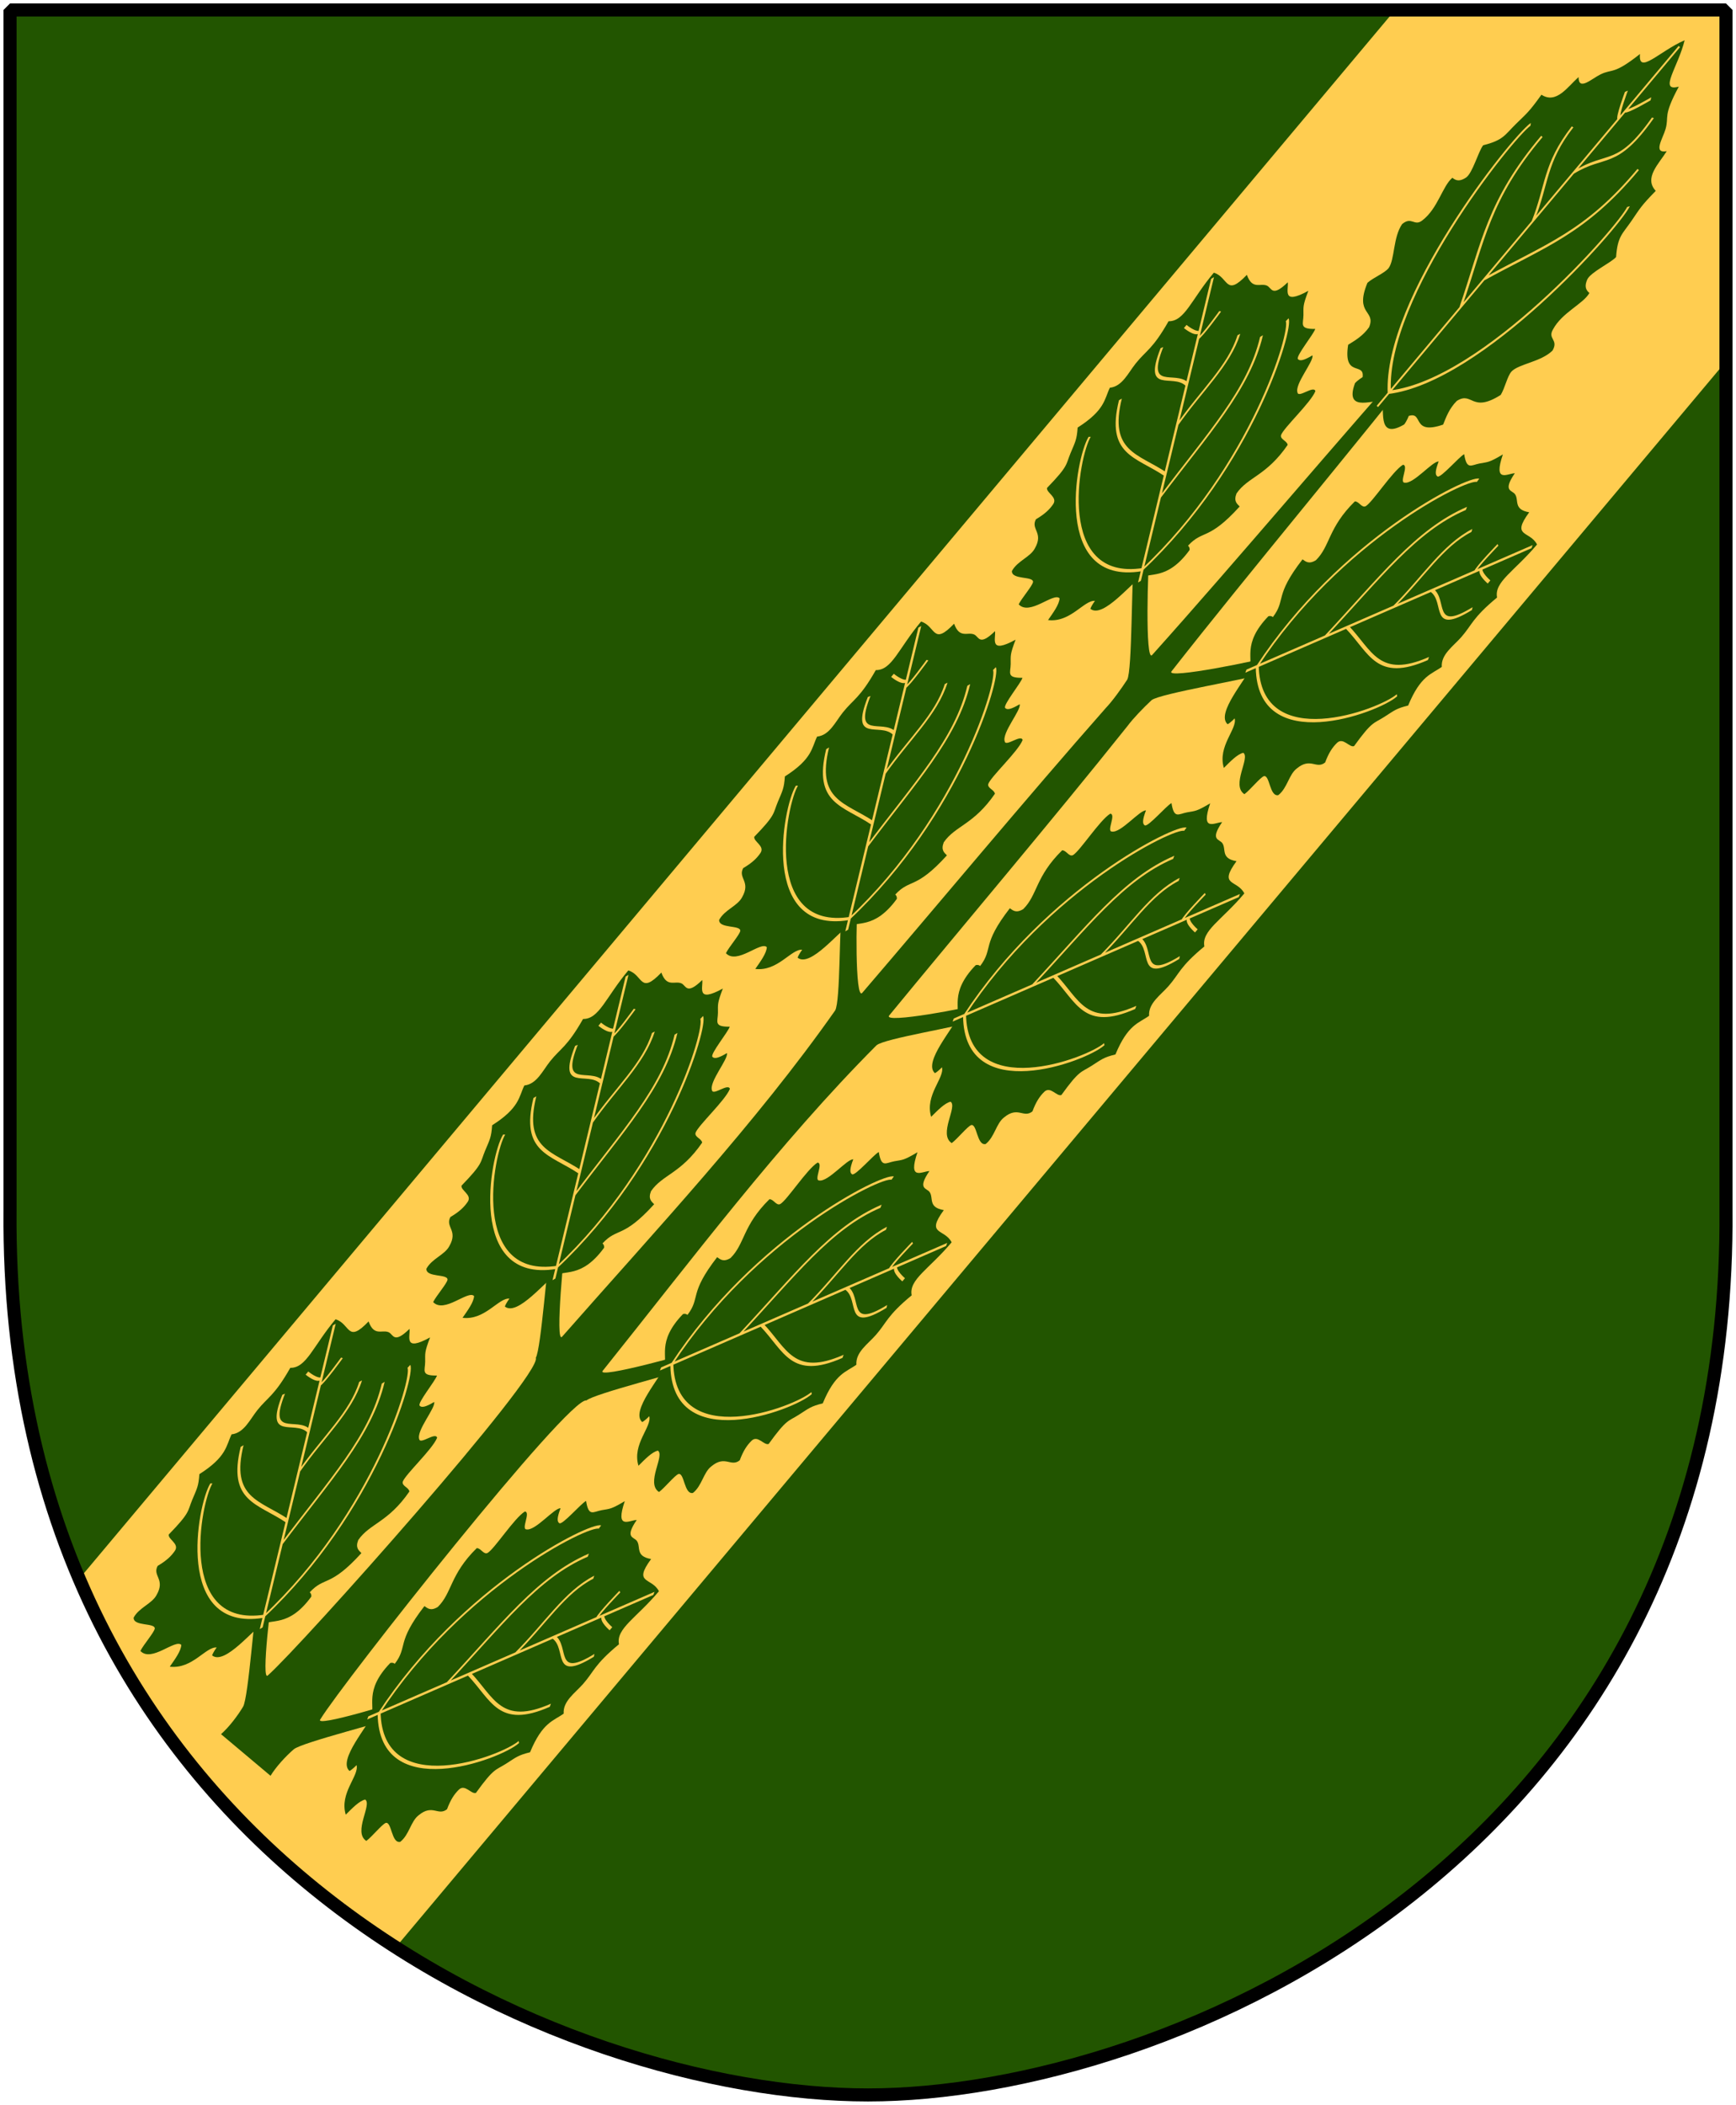
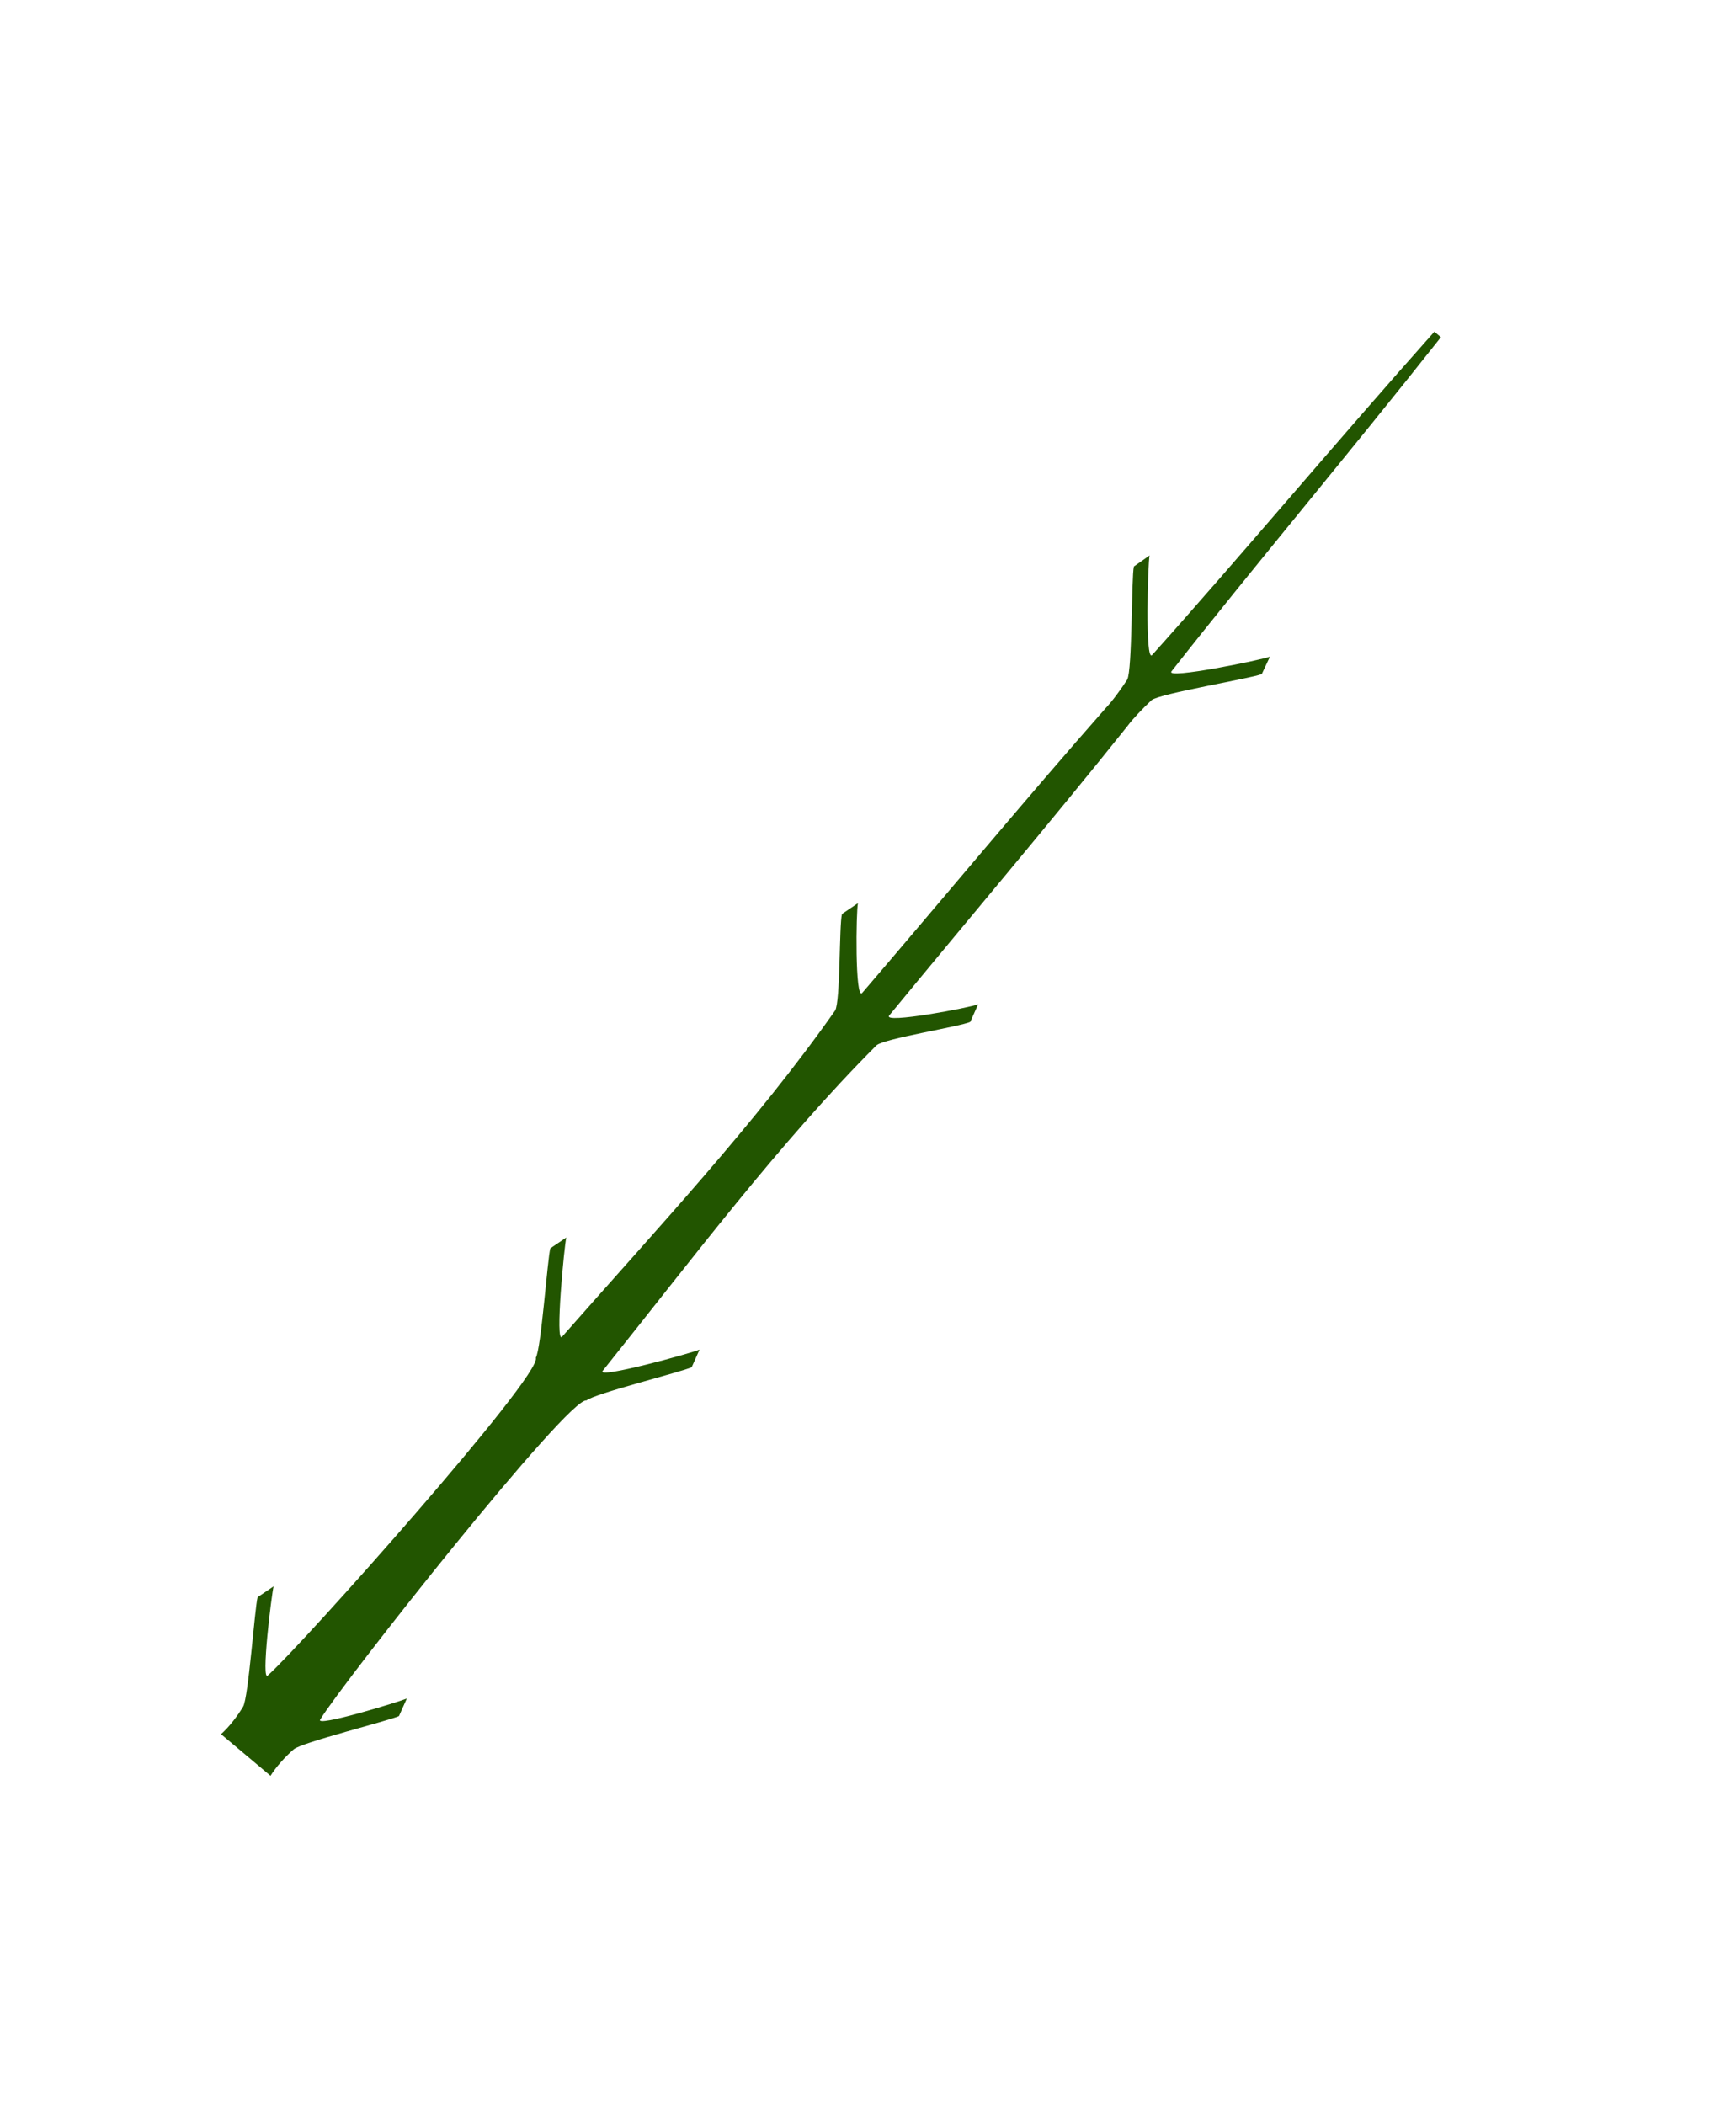
<svg xmlns="http://www.w3.org/2000/svg" xmlns:xlink="http://www.w3.org/1999/xlink" version="1.0" width="251" height="304.2" id="svg4166">
  <defs id="defs4168" />
-   <path d="m 249.551,1.44 -248.101,0 0,173.497 C 0.682,268.657 81.739,302.756 125.5,302.756 c 42.994,0 124.818,-34.099 124.051,-127.82 l 0,-173.497 z" id="Shield" style="fill:#225500" />
-   <path d="m 249.556,1.437 0,50.781 L 57.337,281.281 c -18.637,-11.95 -35.612,-29.296 -45.844,-53.156 L 201.712,1.437 l 47.844,0 z" id="Ginbalk" style="fill:#ffcd50" />
-   <path d="m 249.551,1.44 -248.101,0 0,173.497 c -0.767,93.721 80.289,127.82 124.051,127.82 42.994,0 124.818,-34.099 124.051,-127.82 l 0,-173.497 z" id="Frame" style="fill:none;stroke:#000000;stroke-width:1.888;stroke-linejoin:bevel" />
  <g transform="matrix(0.458,0.385,-0.92,1.096,241.452,-150.266)" id="Leafs" style="fill:#225500;stroke:#ffcd50">
    <path d="m 171.438,121.344 c 1.055,14.818 1.011,30.402 2.031,43.344 0.035,1.129 15.164,-6.882 15.938,-7.531 l 1.188,1.875 c -1.161,0.974 -15.895,8.151 -16.344,9.188 -0.326,1.125 -0.582,2.627 -0.438,3.562 0.715,12.191 0.546,26.39 0.844,37.875 0.074,1.127 13.968,-5.98 14.719,-6.656 l 1.281,1.875 c -1.126,1.014 -13.306,6.855 -13.719,7.906 -2.853,13.908 -0.909,28.667 -0.125,42.969 0.074,1.127 13.874,-7.262 14.625,-7.938 l 1.281,1.875 c -1.126,1.014 -13.9,8.355 -14.312,9.406 -3.918,0.875 -1.3,37.635 0.264,41.96 0.074,1.127 12.017,-6.565 12.767,-7.241 l 1.281,1.875 c -1.126,1.014 -13.9,8.355 -14.312,9.406 -0.413,1.051 -0.571,2.5 -0.188,3.562 l -15.625,0 c 0.384,-1.062 0.225,-2.511 -0.188,-3.562 -0.413,-1.051 -13.187,-8.392 -14.312,-9.406 l 1.281,-1.875 c 0.751,0.676 12.693,8.368 12.767,7.241 1.564,-4.324 4.182,-41.085 0.264,-41.96 -0.413,-1.051 -13.187,-8.392 -14.312,-9.406 l 1.281,-1.875 c 0.751,0.676 14.55,9.064 14.625,7.938 0.784,-14.301 2.728,-29.061 -0.125,-42.969 -0.413,-1.051 -12.593,-6.892 -13.719,-7.906 L 151.438,203 c 0.751,0.676 14.644,7.783 14.719,6.656 0.298,-11.485 0.129,-25.684 0.844,-37.875 0.145,-0.936 -0.111,-2.437 -0.438,-3.562 -0.449,-1.036 -15.183,-8.214 -16.344,-9.188 l 1.188,-1.875 c 0.774,0.649 15.902,8.66 15.938,7.531 1.021,-12.942 0.976,-28.526 2.031,-43.344 l 2.062,0 z" id="use3682" style="stroke:none" />
    <use transform="matrix(6.2715205e-7,-1.081,1.081,6.2715205e-7,3.742,311.883)" id="Leaf-3" x="0" y="0" width="251" height="304.2" xlink:href="#Leaf" />
    <g transform="matrix(0.766,-0.643,0.643,0.766,-40.239,149.418)" id="g2897">
      <g transform="matrix(0.827,0,0,0.827,28.321,26.234)" id="Leaf">
-         <path d="m 222.29,154.736 c -2.762,3.296 -6.429,3.549 -4.432,6.853 -3.791,1.869 -3.24,3.145 -4.638,4.632 -1.02,1.085 -3.065,1.599 -1.825,4.083 -1.627,0.567 -3.985,-0.152 -4.227,4.617 -2.406,-0.428 -2.626,-0.216 -4.367,0.194 -1.787,0.42 -2.312,-0.247 -4.241,3.089 -0.899,-0.072 -3.163,-2.645 -4.041,-2.066 -0.686,0.498 -1.015,1.264 -1.011,2.792 -1.405,0.618 -3.664,-2.282 -5.799,-1.214 -1.246,0.503 -0.438,2.958 -1.852,3.574 -1.807,-0.38 -3.603,-4.663 -4.805,-4.855 -0.743,-0.024 -1.88,1.5 -2.804,1.837 -3.752,-2.835 -1.706,-6.521 -3.715,-8.053 -1.222,-0.24 -2.151,0.593 -3.045,1.284 -3.267,-4.718 -0.244,-6.361 -1.749,-8.623 0,0 -0.521,0.47 -1.07,0.538 -3.672,-3.133 0.591,-7.275 0.153,-8.681 0.439,-1.406 -3.824,-5.545 -0.153,-8.678 0.548,0.068 1.07,0.535 1.07,0.535 1.505,-2.262 -1.518,-3.902 1.749,-8.62 0.894,0.691 1.823,1.525 3.045,1.284 2.009,-1.532 -0.037,-5.219 3.715,-8.053 0.924,0.337 2.061,1.858 2.804,1.834 1.202,-0.193 2.999,-4.473 4.805,-4.852 1.414,0.616 0.605,3.071 1.852,3.574 2.135,1.068 4.394,-1.832 5.799,-1.214 -0.004,1.528 0.325,2.294 1.011,2.792 0.879,0.579 3.143,-1.994 4.041,-2.066 1.93,3.336 2.454,2.666 4.241,3.086 1.741,0.41 1.962,0.625 4.367,0.197 0.242,4.769 2.599,4.05 4.226,4.617 -1.24,2.483 0.805,2.995 1.825,4.079 1.398,1.487 0.847,2.766 4.638,4.635 -1.997,3.303 1.67,3.553 4.432,6.85 z" id="Leaf-body" style="stroke:none" />
-         <path d="m 221.361,154.735 -53.083,0 m 39.458,12.843 c -9.388,0.065 -13.365,-6.128 -20.667,-12.843 m 26.208,6.911 c -7.106,1.434 -6.324,-3.651 -10.496,-6.911 m 11.996,3.195 c 0,0 -2.869,-2.412 -2.869,-3.195 m -8.084,-17.278 c -2.608,-1.565 -25.622,-0.13 -33.445,17.278 7.823,17.408 30.837,18.842 33.445,17.278 m -0.227,-30.122 c -9.388,-0.065 -13.365,6.128 -20.667,12.843 m 23.72,-8.149 c -5.216,0.456 -6.845,4.89 -11.018,8.149 m 18.015,-3.195 c 0,0 -2.869,2.412 -2.869,3.195" id="Nerver" style="fill:none;stroke:#ffcd50;stroke-width:0.5px" />
-       </g>
+         </g>
      <use transform="translate(-29.568,35.238)" id="use2881" x="0" y="0" width="251" height="304.2" xlink:href="#Leaf" />
      <use transform="translate(-59.136,70.476)" id="use2883" x="0" y="0" width="251" height="304.2" xlink:href="#Leaf" />
      <use transform="translate(-88.705,105.714)" id="use3675" x="0" y="0" width="251" height="304.2" xlink:href="#Leaf" />
    </g>
    <use transform="matrix(-1,0,0,1,340.812,3.7520795e-6)" id="use2904" x="0" y="0" width="251" height="304.2" xlink:href="#g2897" />
  </g>
</svg>